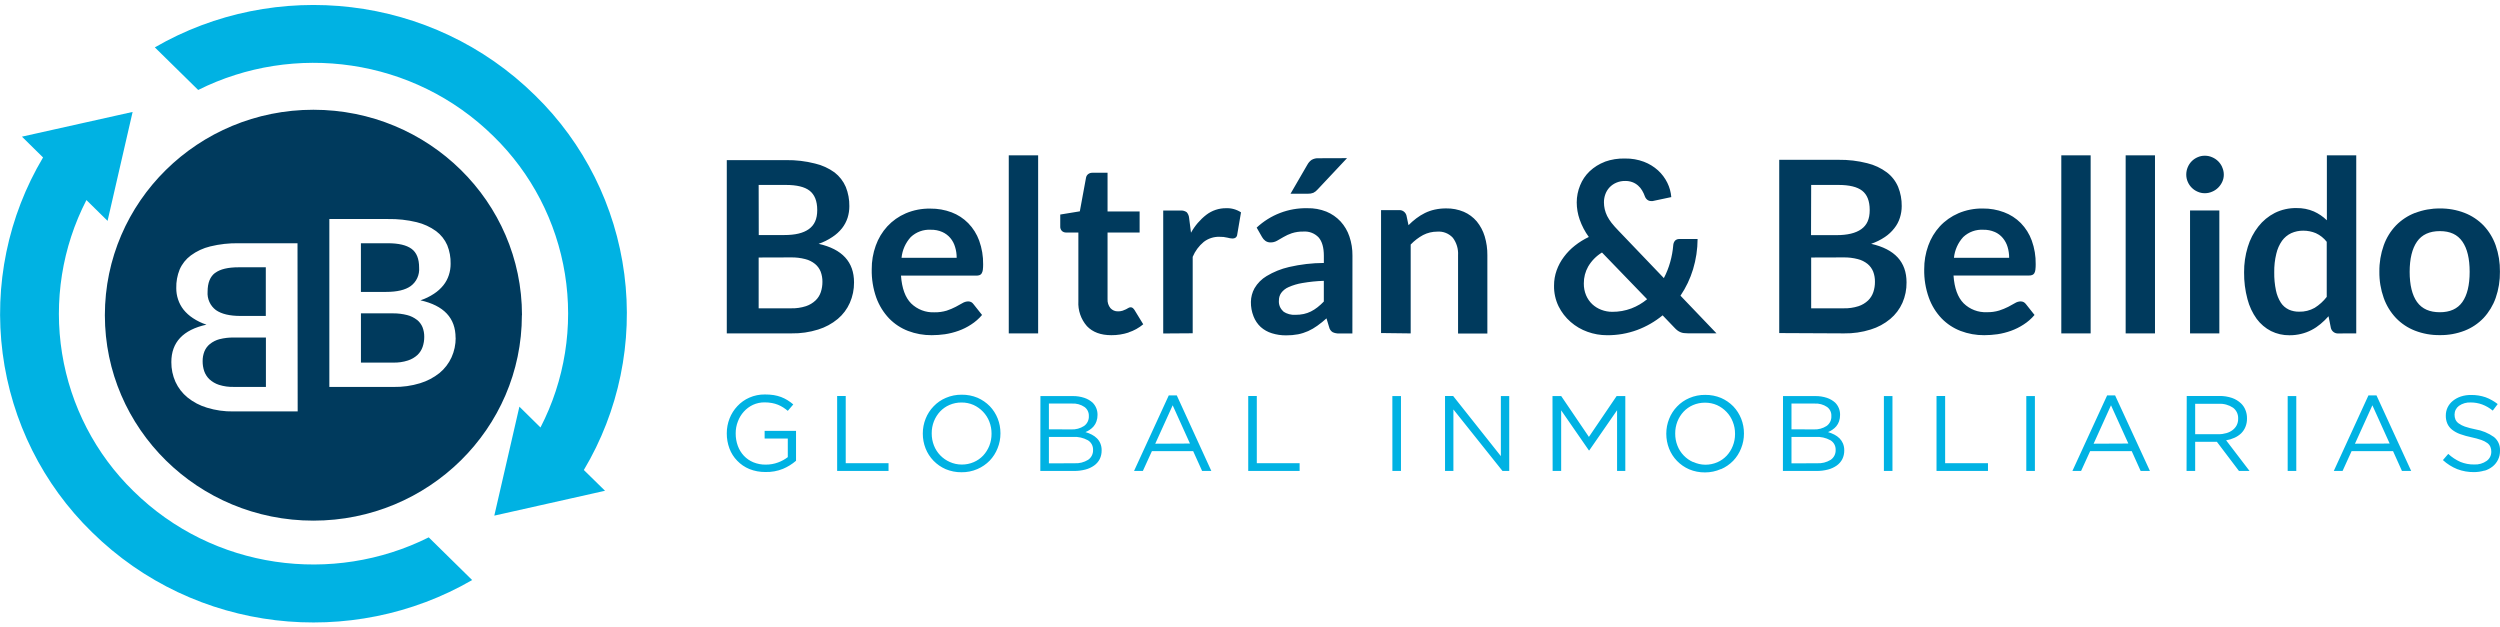
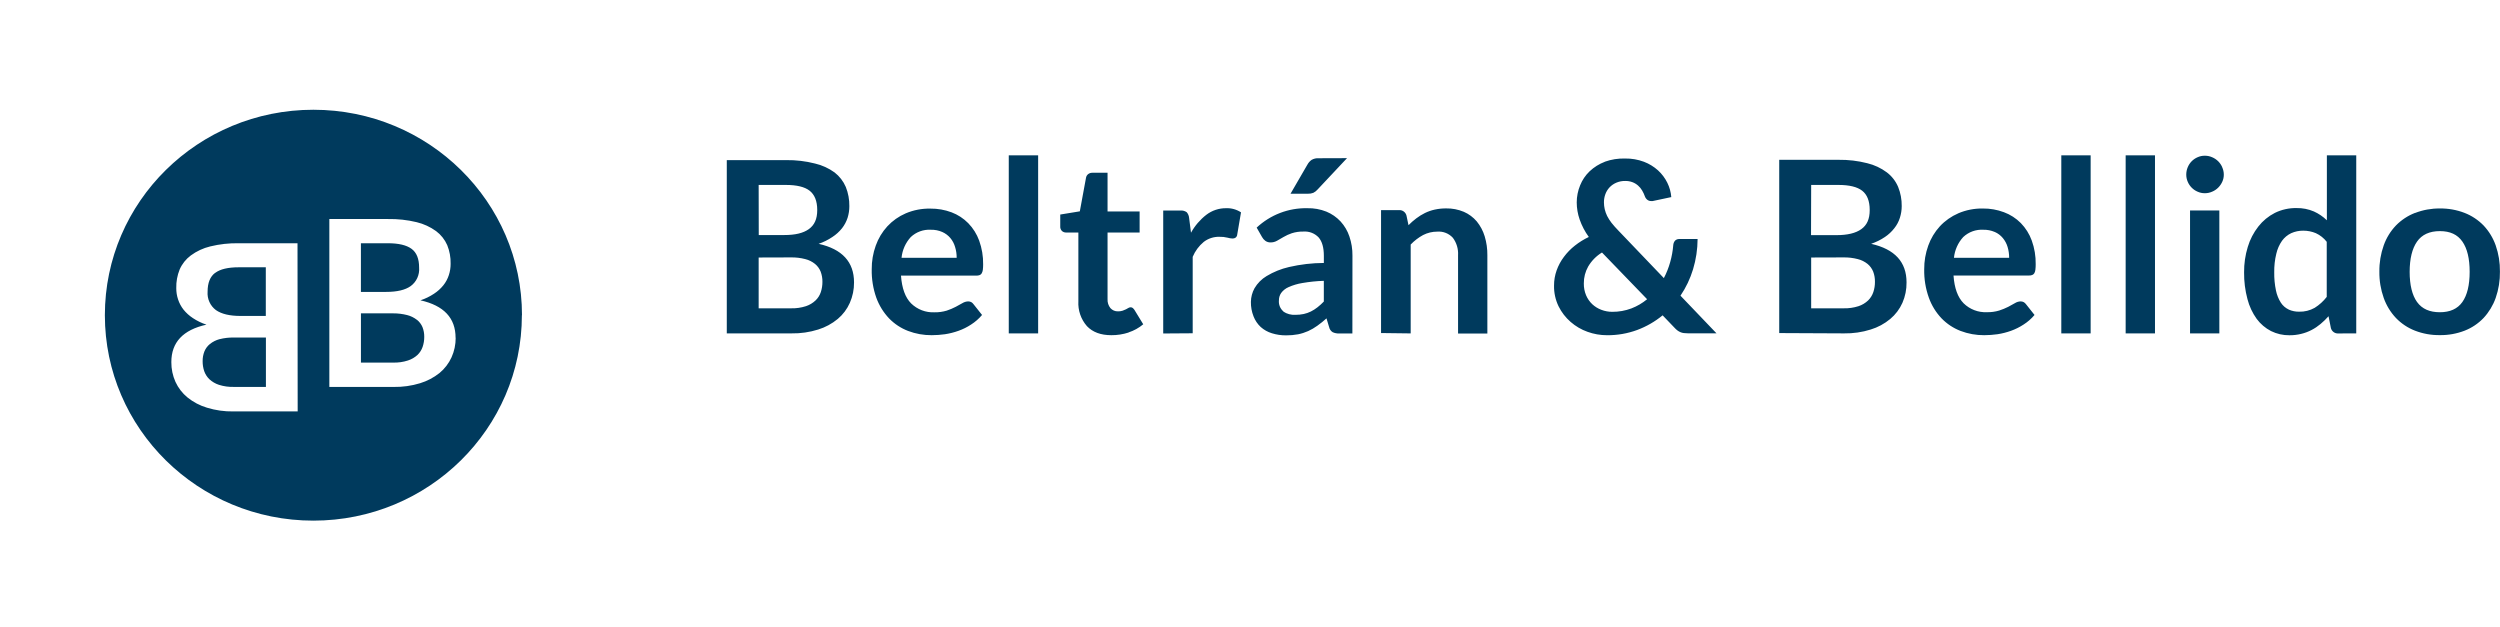
<svg xmlns="http://www.w3.org/2000/svg" width="255" height="64" viewBox="0 0 255 64" fill="none">
-   <path d="M54.582 9.733C59.571 14.597 62.778 21.023 63.68 27.961C64.582 34.9 63.127 41.942 59.552 47.94L61.711 50.059L50.419 52.594L52.978 41.479L55.13 43.602C57.613 38.792 58.489 33.301 57.625 27.949C56.762 22.596 54.206 17.669 50.34 13.901C42.189 5.867 29.964 4.297 20.215 9.177L15.793 4.832C28.035 -2.261 44.062 -0.628 54.582 9.733ZM13.527 11.417L2.239 13.939L4.391 16.061C0.819 22.06 -0.633 29.102 0.27 36.04C1.174 42.978 4.38 49.403 9.367 54.268C19.884 64.629 35.904 66.262 48.16 59.166L43.731 54.81C33.986 59.69 21.761 58.12 13.606 50.086C9.746 46.319 7.194 41.395 6.331 36.048C5.468 30.7 6.339 25.214 8.816 20.406L10.972 22.529L13.527 11.417ZM79.859 47.825C80.344 47.621 80.795 47.342 81.195 46.998V43.949H77.992V44.727H80.355V46.627C80.054 46.857 79.721 47.04 79.366 47.169C78.966 47.319 78.541 47.394 78.113 47.391C77.675 47.399 77.241 47.318 76.835 47.151C76.471 47 76.142 46.773 75.871 46.484C75.603 46.194 75.395 45.853 75.258 45.481C75.11 45.075 75.037 44.645 75.041 44.213V44.192C75.038 43.779 75.114 43.37 75.265 42.987C75.402 42.617 75.608 42.278 75.871 41.986C76.134 41.695 76.451 41.459 76.804 41.292C77.178 41.123 77.583 41.037 77.992 41.042C78.243 41.041 78.493 41.063 78.74 41.108C78.953 41.147 79.162 41.207 79.363 41.288C79.544 41.364 79.72 41.455 79.886 41.559C80.05 41.665 80.206 41.781 80.355 41.907L80.916 41.25C80.73 41.093 80.533 40.949 80.327 40.819C80.119 40.692 79.9 40.584 79.673 40.496C79.428 40.407 79.176 40.34 78.919 40.298C78.623 40.255 78.325 40.234 78.027 40.236C77.479 40.228 76.935 40.338 76.432 40.559C75.97 40.761 75.554 41.057 75.21 41.427C74.867 41.792 74.597 42.22 74.414 42.688C74.227 43.166 74.131 43.675 74.132 44.188V44.213C74.129 44.736 74.221 45.255 74.404 45.745C74.577 46.213 74.847 46.64 75.196 46.995C75.546 47.36 75.967 47.647 76.432 47.839C76.956 48.049 77.515 48.153 78.079 48.145C78.687 48.162 79.293 48.053 79.859 47.825ZM85.389 48.037H90.631V47.245H86.264V40.392H85.389V48.037ZM99.691 47.846C100.162 47.644 100.589 47.352 100.948 46.985C101.296 46.621 101.57 46.191 101.754 45.72C101.949 45.242 102.048 44.73 102.046 44.213C102.048 44.21 102.049 44.206 102.049 44.202C102.049 44.199 102.048 44.195 102.046 44.192C102.049 43.677 101.953 43.166 101.764 42.688C101.579 42.22 101.305 41.793 100.958 41.431C100.601 41.067 100.178 40.776 99.712 40.573C99.2 40.359 98.65 40.253 98.097 40.26C97.541 40.253 96.989 40.363 96.478 40.583C96.007 40.781 95.582 41.074 95.228 41.445C94.877 41.806 94.601 42.235 94.415 42.705C94.223 43.184 94.124 43.696 94.126 44.213V44.237C94.125 44.751 94.221 45.26 94.408 45.738C94.593 46.207 94.868 46.634 95.218 46.995C95.572 47.359 95.993 47.651 96.457 47.853C96.969 48.067 97.518 48.175 98.072 48.169C98.628 48.177 99.18 48.067 99.691 47.846ZM96.874 47.12C96.51 46.96 96.18 46.73 95.903 46.443C95.626 46.155 95.408 45.815 95.262 45.442C95.109 45.051 95.032 44.634 95.035 44.213V44.192C95.032 43.772 95.109 43.356 95.262 42.966C95.409 42.599 95.621 42.262 95.889 41.972C96.161 41.685 96.488 41.457 96.85 41.302C97.236 41.136 97.652 41.052 98.072 41.056C98.495 41.051 98.914 41.136 99.302 41.306C99.666 41.473 99.996 41.709 100.273 42C100.548 42.288 100.765 42.628 100.91 43.001C101.063 43.391 101.14 43.807 101.137 44.227V44.251C101.14 44.67 101.063 45.085 100.91 45.474C100.763 45.841 100.551 46.177 100.283 46.467C100.011 46.754 99.684 46.982 99.322 47.137C98.935 47.304 98.518 47.388 98.097 47.384C97.675 47.385 97.258 47.294 96.874 47.12ZM106.113 48.037H109.557C109.945 48.04 110.332 47.993 110.707 47.895C111.027 47.815 111.33 47.676 111.599 47.485C111.839 47.316 112.036 47.09 112.171 46.828C112.305 46.554 112.372 46.252 112.367 45.946V45.925C112.371 45.687 112.327 45.451 112.236 45.23C112.156 45.037 112.039 44.861 111.892 44.713C111.737 44.559 111.559 44.43 111.365 44.331C111.158 44.224 110.941 44.138 110.718 44.074C110.877 44.009 111.028 43.926 111.169 43.827C111.314 43.731 111.445 43.614 111.558 43.48C111.683 43.331 111.778 43.161 111.84 42.976C111.915 42.766 111.951 42.543 111.947 42.32V42.299C111.949 42.072 111.907 41.846 111.822 41.636C111.736 41.425 111.61 41.234 111.451 41.073C111.204 40.851 110.915 40.684 110.6 40.58C110.22 40.455 109.822 40.394 109.423 40.399H106.124L106.113 48.037ZM106.988 43.789V41.163H109.344C109.794 41.135 110.242 41.257 110.618 41.511C110.759 41.613 110.874 41.749 110.951 41.906C111.028 42.064 111.067 42.238 111.062 42.414V42.434C111.073 42.632 111.033 42.83 110.947 43.008C110.861 43.186 110.731 43.339 110.569 43.452C110.184 43.699 109.734 43.82 109.278 43.8L106.988 43.789ZM106.988 47.263V44.564H109.436C109.971 44.53 110.503 44.651 110.972 44.911C111.136 45.012 111.27 45.155 111.362 45.325C111.453 45.495 111.498 45.687 111.492 45.88V45.901C111.499 46.098 111.456 46.294 111.367 46.47C111.278 46.645 111.146 46.795 110.983 46.905C110.569 47.158 110.089 47.28 109.605 47.252L106.988 47.263ZM115.673 48.037H116.572L117.495 46.016H121.703L122.615 48.037H123.556L120.033 40.333H119.213L115.673 48.037ZM117.836 45.258L119.613 41.34L121.376 45.241L117.836 45.258ZM127.319 48.037H132.561V47.245H128.194V40.392H127.319V48.037ZM142.024 48.037H142.899V40.396H142.02L142.024 48.037ZM147.393 48.037H148.247V41.764L153.254 48.037H153.942V40.396H153.088V46.526L148.219 40.389H147.393V48.037ZM158.368 48.037H159.239V41.854L162.066 45.939H162.107L164.941 41.844V48.037H165.782V40.396H164.897L162.069 44.564L159.242 40.396H158.354L158.368 48.037ZM181.857 48.037H185.3C185.688 48.041 186.075 47.993 186.451 47.895C186.771 47.814 187.075 47.675 187.346 47.485C187.586 47.316 187.782 47.09 187.918 46.828C188.052 46.554 188.119 46.252 188.114 45.946V45.925C188.117 45.687 188.071 45.45 187.98 45.23C187.898 45.038 187.781 44.862 187.635 44.713C187.48 44.559 187.302 44.431 187.108 44.331C186.9 44.224 186.682 44.138 186.458 44.074C186.618 44.009 186.77 43.926 186.912 43.827C187.057 43.73 187.188 43.613 187.301 43.48C187.425 43.331 187.52 43.16 187.584 42.976C187.656 42.765 187.691 42.543 187.687 42.32V42.299C187.69 42.072 187.648 41.846 187.563 41.635C187.477 41.425 187.351 41.233 187.191 41.073C186.945 40.851 186.657 40.683 186.344 40.58C185.964 40.455 185.566 40.394 185.166 40.399H181.867L181.857 48.037ZM182.731 43.789V41.163H185.087C185.538 41.135 185.985 41.257 186.361 41.511C186.502 41.613 186.616 41.749 186.692 41.907C186.769 42.064 186.805 42.238 186.798 42.414V42.434C186.81 42.632 186.771 42.829 186.685 43.008C186.6 43.186 186.47 43.339 186.309 43.452C185.925 43.699 185.474 43.82 185.018 43.8L182.731 43.789ZM182.731 47.263V44.564H185.176C185.711 44.53 186.244 44.65 186.712 44.911C186.877 45.011 187.013 45.153 187.105 45.324C187.197 45.494 187.242 45.686 187.236 45.88V45.901C187.243 46.098 187.2 46.294 187.11 46.47C187.021 46.645 186.889 46.795 186.726 46.905C186.307 47.161 185.821 47.282 185.331 47.252L182.731 47.263ZM192.157 48.037H193.031V40.396H192.157V48.037ZM197.525 48.037H202.774V47.245H198.404V40.392H197.525V48.037ZM206.682 48.037H207.56V40.396H206.682V48.037ZM211.386 48.037H212.271L213.194 46.016H217.437L218.346 48.037H219.293L215.742 40.333H214.926L211.386 48.037ZM213.549 45.258L215.322 41.34L217.092 45.241L213.549 45.258ZM223.029 48.037H223.907V45.067H226.125L228.374 48.037H229.452L227.065 44.911C227.356 44.865 227.64 44.78 227.909 44.657C228.163 44.546 228.396 44.391 228.598 44.199C228.786 44.012 228.935 43.789 229.035 43.542C229.145 43.27 229.199 42.978 229.193 42.685V42.66C229.197 42.372 229.143 42.086 229.035 41.82C228.937 41.569 228.786 41.343 228.594 41.156C228.329 40.903 228.013 40.71 227.668 40.59C227.254 40.451 226.82 40.383 226.383 40.389H223.046L223.029 48.037ZM223.907 44.289V41.188H226.318C226.831 41.16 227.339 41.299 227.768 41.584C227.939 41.711 228.076 41.88 228.167 42.073C228.258 42.267 228.301 42.481 228.291 42.695V42.716C228.296 42.946 228.244 43.174 228.14 43.379C228.039 43.573 227.895 43.74 227.72 43.869C227.532 44.011 227.319 44.116 227.093 44.178C226.832 44.255 226.562 44.293 226.29 44.289H223.907ZM233.343 48.037H234.221V40.396H233.343V48.037ZM238.047 48.037H238.942L239.862 46.016H244.091L245 48.037H245.94L242.403 40.333H241.58L238.047 48.037ZM240.206 45.258L241.983 41.34L243.746 45.241L240.206 45.258ZM253.426 48.013C253.73 47.92 254.012 47.771 254.26 47.572C254.49 47.384 254.676 47.146 254.804 46.877C254.938 46.599 255.005 46.293 255 45.984V45.963C255.014 45.699 254.965 45.435 254.858 45.194C254.751 44.952 254.588 44.74 254.384 44.574C253.814 44.171 253.16 43.902 252.473 43.789C252.115 43.72 251.761 43.627 251.415 43.511C251.188 43.434 250.973 43.323 250.778 43.181C250.638 43.082 250.526 42.946 250.455 42.789C250.393 42.634 250.363 42.469 250.365 42.303V42.282C250.365 42.11 250.405 41.94 250.482 41.787C250.56 41.633 250.672 41.501 250.809 41.399C251.162 41.15 251.588 41.028 252.018 41.052C252.41 41.051 252.799 41.118 253.168 41.25C253.565 41.398 253.933 41.612 254.26 41.882L254.766 41.215C254.392 40.921 253.975 40.686 253.53 40.521C253.05 40.357 252.545 40.279 252.039 40.288C251.688 40.283 251.339 40.336 251.006 40.444C250.712 40.541 250.438 40.689 250.196 40.882C249.973 41.06 249.791 41.285 249.663 41.542C249.537 41.801 249.472 42.087 249.473 42.375V42.396C249.466 42.678 249.52 42.958 249.632 43.216C249.74 43.455 249.905 43.665 250.11 43.827C250.357 44.019 250.632 44.171 250.926 44.275C251.306 44.412 251.695 44.521 252.09 44.602C252.431 44.672 252.767 44.764 253.096 44.876C253.315 44.95 253.521 45.056 253.709 45.192C253.846 45.292 253.954 45.426 254.022 45.581C254.083 45.732 254.114 45.894 254.112 46.057V46.078C254.114 46.261 254.072 46.441 253.99 46.604C253.907 46.766 253.788 46.907 253.64 47.012C253.272 47.272 252.828 47.4 252.38 47.377C251.89 47.388 251.404 47.297 250.951 47.11C250.499 46.908 250.084 46.634 249.721 46.297L249.177 46.929C249.606 47.323 250.102 47.636 250.641 47.853C251.185 48.059 251.763 48.162 252.345 48.155C252.711 48.156 253.076 48.102 253.426 47.995V48.013ZM175.527 47.863C175.998 47.662 176.425 47.369 176.784 47.002C177.133 46.638 177.406 46.208 177.59 45.738C177.785 45.26 177.885 44.747 177.883 44.23C177.885 44.227 177.886 44.223 177.886 44.22C177.886 44.216 177.885 44.212 177.883 44.209C177.886 43.694 177.79 43.184 177.6 42.705C177.414 42.238 177.141 41.811 176.795 41.448C176.437 41.084 176.014 40.793 175.548 40.59C175.036 40.377 174.487 40.271 173.933 40.278C173.377 40.27 172.826 40.38 172.314 40.6C171.844 40.798 171.418 41.092 171.064 41.462C170.713 41.824 170.437 42.252 170.252 42.723C170.059 43.202 169.961 43.714 169.962 44.23V44.255C169.962 44.768 170.058 45.277 170.245 45.755C170.429 46.224 170.704 46.652 171.054 47.012C171.408 47.377 171.829 47.668 172.294 47.87C172.805 48.085 173.355 48.192 173.909 48.186C174.466 48.189 175.017 48.073 175.527 47.846V47.863ZM172.71 47.137C172.345 46.979 172.015 46.748 171.739 46.46C171.462 46.173 171.244 45.833 171.099 45.46C170.945 45.068 170.868 44.651 170.872 44.23V44.209C170.868 43.79 170.946 43.373 171.099 42.983C171.245 42.616 171.458 42.279 171.726 41.99C171.997 41.704 172.322 41.476 172.683 41.319C173.07 41.154 173.488 41.07 173.909 41.073C174.331 41.069 174.75 41.154 175.138 41.323C175.502 41.491 175.832 41.726 176.109 42.018C176.385 42.305 176.6 42.645 176.743 43.018C176.899 43.407 176.977 43.824 176.974 44.244V44.268C176.977 44.687 176.899 45.103 176.743 45.491C176.599 45.859 176.387 46.196 176.12 46.484C175.848 46.771 175.521 46.999 175.159 47.155C174.771 47.321 174.354 47.405 173.933 47.401C173.51 47.396 173.093 47.3 172.71 47.12V47.137Z" fill="#00B2E3" />
  <path d="M39.399 29.774H36.813V24.811H39.568C40.656 24.811 41.462 25.002 41.978 25.38C42.495 25.759 42.75 26.398 42.75 27.294C42.779 27.656 42.715 28.02 42.565 28.35C42.415 28.68 42.183 28.966 41.892 29.18C41.337 29.576 40.506 29.774 39.399 29.774ZM21.943 27.832C21.434 28.211 21.175 28.85 21.175 29.746C21.147 30.108 21.21 30.471 21.36 30.801C21.509 31.131 21.74 31.417 22.029 31.632C22.598 32.028 23.427 32.226 24.526 32.226H27.112V27.263H24.357C23.269 27.263 22.47 27.447 21.954 27.832H21.943ZM22.387 34.595C22.033 34.691 21.701 34.858 21.413 35.088C21.163 35.289 20.969 35.551 20.848 35.849C20.724 36.166 20.663 36.505 20.669 36.846C20.666 37.188 20.72 37.529 20.828 37.853C20.938 38.168 21.119 38.452 21.358 38.683C21.639 38.941 21.971 39.135 22.332 39.253C22.821 39.407 23.332 39.479 23.844 39.465H27.123V34.428H23.855C23.364 34.419 22.874 34.475 22.398 34.595H22.387ZM42.523 32.622C42.231 32.395 41.895 32.23 41.538 32.139C41.064 32.018 40.577 31.959 40.088 31.962H36.816V36.985H40.102C40.612 36.999 41.121 36.927 41.607 36.77C41.969 36.654 42.303 36.461 42.585 36.203C42.824 35.973 43.004 35.688 43.111 35.373C43.22 35.049 43.275 34.708 43.273 34.366C43.279 34.024 43.218 33.684 43.094 33.366C42.971 33.075 42.778 32.819 42.533 32.622H42.523ZM53.232 32.15C53.232 43.72 43.707 53.105 31.964 53.105C20.221 53.105 10.696 43.727 10.696 32.15C10.696 20.573 20.218 11.195 31.964 11.195C43.711 11.195 53.243 20.577 53.243 32.15H53.232ZM30.346 24.811H24.357C23.377 24.793 22.398 24.901 21.444 25.134C20.729 25.306 20.054 25.62 19.46 26.058C18.964 26.426 18.572 26.919 18.324 27.489C18.081 28.09 17.964 28.736 17.98 29.385C17.977 29.777 18.038 30.167 18.162 30.538C18.285 30.916 18.473 31.268 18.717 31.58C18.991 31.919 19.316 32.212 19.681 32.449C20.108 32.733 20.571 32.957 21.058 33.115C18.668 33.644 17.475 34.917 17.477 36.936C17.471 37.63 17.614 38.318 17.897 38.951C18.18 39.569 18.601 40.114 19.126 40.542C19.714 41.016 20.388 41.37 21.11 41.584C21.981 41.852 22.889 41.981 23.799 41.966H30.363L30.346 24.811ZM46.469 34.453C46.469 32.438 45.274 31.165 42.884 30.632C43.371 30.473 43.834 30.249 44.262 29.965C44.627 29.73 44.953 29.436 45.226 29.097C45.473 28.787 45.662 28.434 45.784 28.055C45.905 27.683 45.965 27.293 45.963 26.902C45.979 26.252 45.861 25.607 45.618 25.005C45.369 24.437 44.978 23.944 44.482 23.574C43.886 23.143 43.212 22.833 42.498 22.661C41.543 22.431 40.563 22.324 39.582 22.341H33.593V39.468H40.153C41.065 39.483 41.974 39.356 42.846 39.09C43.567 38.871 44.24 38.518 44.83 38.048C45.354 37.616 45.773 37.07 46.056 36.45C46.339 35.823 46.483 35.142 46.479 34.453H46.469ZM80.737 34.005C81.658 34.02 82.575 33.888 83.454 33.612C84.183 33.388 84.862 33.02 85.451 32.532C85.982 32.087 86.404 31.525 86.684 30.889C86.973 30.233 87.118 29.523 87.111 28.805C87.111 26.721 85.907 25.409 83.499 24.87C83.995 24.702 84.466 24.468 84.9 24.175C85.275 23.932 85.609 23.629 85.889 23.279C86.137 22.961 86.328 22.601 86.454 22.216C86.575 21.831 86.635 21.429 86.633 21.025C86.643 20.355 86.52 19.69 86.271 19.069C86.021 18.486 85.627 17.977 85.128 17.59C84.529 17.157 83.851 16.847 83.134 16.68C82.174 16.435 81.186 16.318 80.196 16.332H74.132V34.005H80.737ZM77.383 18.864H80.169C81.264 18.864 82.077 19.059 82.579 19.451C83.082 19.844 83.358 20.493 83.358 21.424C83.358 22.355 83.068 22.963 82.497 23.373C81.925 23.783 81.102 23.974 79.997 23.974H77.393L77.383 18.864ZM80.678 26.256C81.172 26.246 81.664 26.305 82.142 26.429C82.504 26.519 82.843 26.688 83.134 26.922C83.387 27.13 83.584 27.399 83.706 27.704C83.831 28.037 83.893 28.39 83.888 28.746C83.89 29.1 83.835 29.452 83.726 29.788C83.619 30.113 83.435 30.407 83.189 30.642C82.908 30.908 82.573 31.109 82.207 31.23C81.717 31.388 81.204 31.462 80.689 31.448H77.383V26.266L80.678 26.256ZM92.387 21.761C91.675 22.067 91.035 22.518 90.507 23.088C89.987 23.657 89.585 24.325 89.326 25.054C89.047 25.828 88.909 26.645 88.916 27.468C88.897 28.455 89.055 29.438 89.384 30.368C89.669 31.152 90.111 31.868 90.682 32.473C91.229 33.037 91.89 33.474 92.621 33.755C93.391 34.048 94.209 34.195 95.032 34.189C95.484 34.188 95.937 34.156 96.385 34.092C96.854 34.021 97.316 33.905 97.763 33.744C98.216 33.584 98.648 33.369 99.05 33.105C99.47 32.837 99.847 32.507 100.17 32.126L99.295 31.024C99.235 30.939 99.157 30.868 99.068 30.816C98.969 30.767 98.861 30.742 98.751 30.743C98.546 30.75 98.347 30.81 98.172 30.917C97.979 31.028 97.745 31.157 97.484 31.296C97.188 31.45 96.88 31.58 96.564 31.684C96.157 31.806 95.735 31.864 95.311 31.855C94.874 31.875 94.438 31.805 94.03 31.649C93.621 31.493 93.248 31.255 92.934 30.948C92.335 30.344 91.994 29.402 91.901 28.114H99.584C99.701 28.118 99.819 28.099 99.929 28.058C100.016 28.024 100.089 27.96 100.135 27.878C100.194 27.77 100.232 27.652 100.249 27.53C100.272 27.341 100.282 27.151 100.28 26.961C100.292 26.138 100.155 25.32 99.877 24.547C99.635 23.879 99.255 23.272 98.761 22.765C98.28 22.276 97.7 21.898 97.06 21.657C96.369 21.398 95.638 21.27 94.901 21.278C94.039 21.26 93.182 21.424 92.387 21.761ZM96.109 23.661C96.428 23.801 96.711 24.012 96.936 24.279C97.158 24.545 97.322 24.855 97.418 25.189C97.529 25.548 97.584 25.922 97.58 26.297H91.957C92.034 25.506 92.366 24.763 92.9 24.178C93.174 23.921 93.496 23.722 93.849 23.594C94.201 23.466 94.575 23.412 94.949 23.435C95.347 23.425 95.743 23.502 96.109 23.661ZM102.894 15.846V34.005H105.89V15.846H102.894ZM115.112 33.907C115.659 33.73 116.167 33.448 116.61 33.077L115.714 31.611C115.663 31.537 115.603 31.469 115.535 31.41C115.471 31.363 115.394 31.34 115.315 31.344C115.238 31.345 115.163 31.368 115.098 31.41L114.85 31.549C114.739 31.605 114.624 31.653 114.506 31.691C114.354 31.74 114.196 31.762 114.037 31.757C113.892 31.763 113.747 31.736 113.613 31.679C113.48 31.622 113.36 31.536 113.262 31.427C113.055 31.169 112.951 30.842 112.97 30.511V23.717H116.241V21.567H112.97V17.621H111.441C111.282 17.613 111.125 17.661 110.997 17.756C110.877 17.848 110.797 17.982 110.773 18.131L110.142 21.556L108.145 21.883V23.081C108.138 23.168 108.149 23.255 108.178 23.337C108.208 23.419 108.254 23.494 108.314 23.557C108.43 23.663 108.581 23.72 108.737 23.717H109.994V30.719C109.94 31.652 110.254 32.569 110.869 33.268C111.452 33.882 112.28 34.189 113.352 34.189C113.949 34.193 114.543 34.102 115.112 33.918V33.907ZM121.655 33.994V26.197C121.903 25.605 122.289 25.083 122.781 24.675C123.24 24.322 123.805 24.138 124.382 24.154C124.661 24.145 124.941 24.176 125.212 24.244C125.376 24.293 125.544 24.321 125.715 24.328C125.83 24.334 125.944 24.301 126.038 24.234C126.084 24.196 126.121 24.149 126.148 24.096C126.176 24.043 126.192 23.985 126.197 23.925L126.583 21.66C126.131 21.363 125.599 21.214 125.06 21.237C124.335 21.23 123.628 21.465 123.049 21.907C122.409 22.403 121.875 23.026 121.482 23.737L121.29 22.237C121.273 22.02 121.189 21.815 121.049 21.65C120.862 21.515 120.633 21.453 120.405 21.476H118.648V34.015L121.655 33.994ZM137.95 26.075C137.958 25.411 137.853 24.751 137.64 24.123C137.45 23.553 137.142 23.03 136.738 22.588C136.332 22.152 135.837 21.81 135.288 21.584C134.67 21.339 134.01 21.221 133.346 21.237C131.435 21.197 129.583 21.906 128.18 23.216L128.728 24.178C128.813 24.333 128.93 24.467 129.072 24.571C129.225 24.677 129.407 24.732 129.592 24.727C129.825 24.731 130.054 24.672 130.257 24.557C130.46 24.446 130.677 24.317 130.918 24.175C131.186 24.018 131.468 23.889 131.762 23.79C132.154 23.665 132.563 23.608 132.974 23.619C133.258 23.6 133.542 23.645 133.807 23.749C134.072 23.854 134.311 24.016 134.506 24.224C134.851 24.627 135.033 25.245 135.033 26.085V26.822C133.838 26.827 132.648 26.966 131.483 27.235C130.676 27.421 129.904 27.732 129.193 28.159C128.685 28.462 128.261 28.89 127.96 29.402C127.725 29.828 127.599 30.305 127.592 30.792C127.583 31.297 127.675 31.799 127.86 32.268C128.019 32.681 128.268 33.051 128.59 33.352C128.922 33.647 129.313 33.866 129.737 33.994C130.208 34.14 130.698 34.212 131.19 34.206C131.597 34.21 132.003 34.174 132.402 34.099C132.758 34.028 133.105 33.917 133.435 33.769C133.765 33.618 134.079 33.436 134.372 33.223C134.696 32.991 135.006 32.741 135.302 32.473L135.57 33.366C135.593 33.472 135.637 33.573 135.699 33.662C135.761 33.751 135.84 33.826 135.932 33.883C136.14 33.98 136.368 34.024 136.597 34.012H137.943L137.95 26.075ZM130.915 31.771C130.751 31.635 130.623 31.46 130.542 31.262C130.461 31.064 130.43 30.849 130.45 30.636C130.447 30.369 130.525 30.109 130.674 29.889C130.868 29.624 131.13 29.416 131.431 29.288C131.882 29.087 132.357 28.946 132.843 28.868C133.566 28.743 134.297 28.668 135.03 28.645V30.757C134.828 30.97 134.61 31.167 134.379 31.348C134.171 31.51 133.949 31.652 133.714 31.771C133.481 31.886 133.235 31.973 132.981 32.028C132.702 32.086 132.418 32.114 132.134 32.112C131.698 32.139 131.266 32.023 130.901 31.782L130.915 31.771ZM134.51 16.141C134.257 16.123 134.004 16.181 133.783 16.308C133.606 16.434 133.46 16.599 133.356 16.791L131.634 19.76H133.411C133.599 19.767 133.787 19.735 133.962 19.667C134.131 19.582 134.281 19.464 134.403 19.319L137.396 16.131L134.51 16.141ZM143.89 34.008V24.943C144.259 24.556 144.686 24.229 145.154 23.974C145.606 23.742 146.107 23.623 146.614 23.626C146.907 23.604 147.201 23.649 147.474 23.758C147.748 23.867 147.993 24.037 148.192 24.255C148.573 24.765 148.761 25.396 148.722 26.033V34.022H151.711V26.033C151.719 25.381 151.627 24.73 151.439 24.106C151.271 23.55 150.996 23.033 150.63 22.584C150.27 22.161 149.819 21.826 149.311 21.605C148.738 21.365 148.123 21.246 147.503 21.257C147.113 21.255 146.724 21.296 146.342 21.379C145.997 21.455 145.662 21.572 145.344 21.726C145.032 21.88 144.735 22.064 144.459 22.275C144.178 22.487 143.913 22.719 143.667 22.97L143.46 21.983C143.416 21.816 143.316 21.669 143.176 21.568C143.037 21.467 142.867 21.419 142.695 21.431H140.867V33.97L143.89 34.008ZM163.695 16.502C163.118 16.72 162.589 17.05 162.138 17.475C161.717 17.877 161.387 18.367 161.171 18.909C160.944 19.46 160.827 20.05 160.826 20.646C160.828 21.238 160.928 21.825 161.122 22.383C161.346 23.022 161.661 23.625 162.059 24.172C161.553 24.41 161.076 24.706 160.637 25.054C160.214 25.384 159.838 25.771 159.518 26.203C159.203 26.62 158.954 27.083 158.777 27.576C158.599 28.076 158.509 28.604 158.512 29.135C158.499 29.865 158.657 30.587 158.974 31.243C159.276 31.852 159.695 32.394 160.206 32.838C160.713 33.28 161.297 33.621 161.928 33.845C162.566 34.076 163.238 34.193 163.915 34.192C164.966 34.202 166.01 34.021 166.997 33.657C167.936 33.306 168.811 32.802 169.587 32.164L170.796 33.425C170.888 33.528 170.989 33.622 171.099 33.706C171.192 33.777 171.294 33.835 171.402 33.88C171.511 33.928 171.627 33.96 171.746 33.973C171.881 33.991 172.017 33.999 172.153 33.998H175.08L171.409 30.16C171.97 29.331 172.403 28.421 172.693 27.461C172.995 26.462 173.15 25.424 173.155 24.38H171.292C171.21 24.376 171.129 24.389 171.053 24.418C170.977 24.447 170.908 24.492 170.851 24.55C170.744 24.679 170.682 24.838 170.672 25.005C170.624 25.593 170.519 26.175 170.358 26.742C170.2 27.305 169.984 27.849 169.714 28.367L165.062 23.505C164.819 23.258 164.589 22.998 164.373 22.727C164.205 22.509 164.057 22.276 163.929 22.032C163.821 21.811 163.738 21.578 163.681 21.337C163.63 21.109 163.603 20.876 163.602 20.643C163.6 20.357 163.649 20.074 163.747 19.806C163.841 19.547 163.986 19.311 164.174 19.111C164.369 18.907 164.603 18.745 164.862 18.635C165.149 18.513 165.457 18.453 165.768 18.458C166.024 18.452 166.279 18.496 166.519 18.586C166.729 18.666 166.922 18.784 167.09 18.934C167.253 19.077 167.392 19.246 167.5 19.434C167.614 19.626 167.709 19.83 167.783 20.042C167.833 20.18 167.923 20.301 168.041 20.389C168.148 20.468 168.277 20.509 168.409 20.507H168.488C168.516 20.512 168.544 20.512 168.571 20.507L170.472 20.104C170.43 19.594 170.292 19.097 170.066 18.639C169.83 18.163 169.509 17.735 169.119 17.378C168.696 16.998 168.208 16.7 167.679 16.499C167.068 16.271 166.42 16.159 165.768 16.169C165.058 16.148 164.351 16.259 163.681 16.499L163.695 16.502ZM161.994 27.186C162.339 26.599 162.823 26.108 163.402 25.755L168.006 30.521C167.525 30.919 166.983 31.236 166.402 31.459C165.779 31.692 165.12 31.81 164.456 31.806C164.074 31.808 163.694 31.738 163.337 31.601C162.994 31.473 162.679 31.278 162.41 31.028C162.14 30.772 161.925 30.462 161.78 30.118C161.621 29.735 161.543 29.324 161.55 28.909C161.544 28.305 161.697 27.711 161.994 27.186ZM188.097 34.005C189.015 34.02 189.93 33.888 190.807 33.612C191.538 33.39 192.219 33.023 192.808 32.532C193.34 32.087 193.764 31.525 194.047 30.889C194.334 30.233 194.477 29.522 194.467 28.805C194.467 26.721 193.269 25.415 190.855 24.87C191.352 24.701 191.824 24.468 192.26 24.175C192.628 23.93 192.953 23.626 193.224 23.276C193.477 22.96 193.668 22.599 193.789 22.213C193.912 21.828 193.975 21.426 193.975 21.021C193.984 20.351 193.86 19.686 193.61 19.066C193.362 18.48 192.967 17.97 192.463 17.586C191.866 17.141 191.185 16.822 190.463 16.648C189.504 16.403 188.517 16.287 187.529 16.301H181.481V33.973L188.097 34.005ZM184.739 18.864H187.529C188.627 18.864 189.433 19.059 189.939 19.451C190.445 19.844 190.71 20.493 190.71 21.424C190.71 22.355 190.425 22.963 189.853 23.373C189.281 23.783 188.438 23.984 187.332 23.984H184.725L184.739 18.864ZM188.035 26.256C188.528 26.246 189.021 26.305 189.498 26.429C189.861 26.519 190.201 26.688 190.494 26.922C190.745 27.131 190.942 27.4 191.065 27.704C191.19 28.037 191.251 28.39 191.244 28.746C191.248 29.1 191.193 29.452 191.082 29.788C190.975 30.111 190.793 30.404 190.552 30.642C190.271 30.908 189.936 31.109 189.571 31.23C189.079 31.388 188.564 31.462 188.049 31.448H184.739V26.266L188.035 26.256ZM199.743 21.761C199.032 22.067 198.391 22.518 197.863 23.088C197.343 23.657 196.941 24.325 196.682 25.054C196.403 25.827 196.263 26.645 196.269 27.468C196.25 28.456 196.411 29.439 196.744 30.368C197.025 31.153 197.466 31.87 198.039 32.473C198.585 33.037 199.247 33.474 199.977 33.755C200.747 34.048 201.565 34.196 202.388 34.189C202.841 34.188 203.293 34.156 203.741 34.092C204.21 34.02 204.672 33.904 205.119 33.744C205.57 33.582 206.001 33.367 206.403 33.105C206.823 32.838 207.201 32.508 207.522 32.126L206.648 31.024C206.587 30.938 206.506 30.867 206.414 30.816C206.318 30.767 206.211 30.742 206.104 30.743C205.9 30.748 205.701 30.808 205.529 30.917C205.329 31.028 205.102 31.157 204.84 31.296C204.543 31.446 204.234 31.573 203.917 31.674C203.51 31.796 203.087 31.853 202.663 31.844C202.228 31.864 201.792 31.794 201.384 31.638C200.976 31.483 200.604 31.244 200.291 30.938C199.692 30.333 199.347 29.392 199.258 28.103H206.944C207.061 28.108 207.178 28.09 207.288 28.048C207.377 28.012 207.452 27.949 207.502 27.867C207.559 27.759 207.596 27.642 207.609 27.52C207.631 27.331 207.642 27.141 207.64 26.95C207.654 26.128 207.519 25.309 207.24 24.536C206.999 23.869 206.618 23.261 206.124 22.754C205.637 22.263 205.05 21.885 204.402 21.646C203.712 21.387 202.98 21.259 202.243 21.268C201.383 21.254 200.529 21.422 199.736 21.761H199.743ZM203.469 23.661C203.786 23.8 204.067 24.012 204.289 24.279C204.51 24.546 204.676 24.856 204.774 25.189C204.883 25.548 204.936 25.922 204.933 26.297H199.302C199.383 25.506 199.715 24.763 200.249 24.178C200.523 23.921 200.845 23.723 201.196 23.595C201.548 23.467 201.922 23.413 202.295 23.435C202.696 23.425 203.094 23.502 203.462 23.661H203.469ZM210.253 15.846V34.005H213.246V15.846H210.253ZM216.817 15.846V34.005H219.809V15.846H216.817ZM226.669 17.055C226.568 16.826 226.426 16.619 226.249 16.443C226.072 16.27 225.864 16.132 225.636 16.037C225.401 15.933 225.146 15.881 224.889 15.884C224.636 15.881 224.386 15.934 224.155 16.037C223.932 16.133 223.728 16.271 223.556 16.443C223.383 16.619 223.245 16.826 223.15 17.055C223.049 17.294 222.997 17.552 222.998 17.812C222.997 18.064 223.049 18.314 223.15 18.545C223.246 18.77 223.384 18.974 223.556 19.146C223.728 19.319 223.931 19.457 224.155 19.552C224.386 19.657 224.636 19.71 224.889 19.708C225.146 19.71 225.401 19.657 225.636 19.552C225.865 19.458 226.073 19.32 226.249 19.146C226.425 18.973 226.567 18.77 226.669 18.545C226.776 18.316 226.83 18.065 226.828 17.812C226.828 17.55 226.771 17.292 226.662 17.055H226.669ZM223.384 21.466V34.005H226.373V21.466H223.384ZM240.337 34.005V15.846H237.341V22.47C236.955 22.095 236.508 21.791 236.019 21.57C235.457 21.329 234.852 21.211 234.242 21.223C233.478 21.21 232.722 21.379 232.034 21.716C231.38 22.05 230.805 22.524 230.351 23.105C229.865 23.725 229.499 24.432 229.273 25.189C229.016 26.028 228.889 26.902 228.897 27.78C228.887 28.703 229.003 29.623 229.242 30.514C229.429 31.239 229.749 31.922 230.185 32.529C230.571 33.049 231.071 33.473 231.645 33.769C232.227 34.057 232.867 34.203 233.515 34.196C233.925 34.2 234.333 34.152 234.731 34.053C235.097 33.965 235.451 33.832 235.785 33.657C236.11 33.488 236.416 33.283 236.697 33.046C236.988 32.804 237.26 32.539 237.51 32.254L237.751 33.463C237.795 33.63 237.895 33.776 238.035 33.877C238.174 33.977 238.345 34.025 238.515 34.012L240.337 34.005ZM233.45 31.573C233.125 31.42 232.849 31.18 232.651 30.879C232.408 30.498 232.238 30.075 232.148 29.632C232.021 29.02 231.962 28.395 231.972 27.77C231.962 27.134 232.032 26.499 232.183 25.881C232.291 25.407 232.489 24.959 232.765 24.561C233.007 24.228 233.328 23.962 233.698 23.786C234.085 23.611 234.506 23.524 234.931 23.529C235.374 23.527 235.813 23.614 236.222 23.786C236.655 23.985 237.034 24.287 237.327 24.665V30.285C236.985 30.727 236.568 31.105 236.095 31.4C235.61 31.673 235.062 31.808 234.507 31.792C234.146 31.797 233.788 31.725 233.457 31.58L233.45 31.573ZM246.333 21.716C245.601 21.999 244.938 22.436 244.387 22.998C243.834 23.577 243.409 24.268 243.14 25.026C242.834 25.885 242.684 26.792 242.696 27.704C242.683 28.62 242.834 29.53 243.14 30.392C243.41 31.153 243.835 31.849 244.387 32.435C244.934 33.004 245.598 33.446 246.333 33.73C247.14 34.041 247.999 34.195 248.864 34.182C249.726 34.195 250.583 34.041 251.388 33.73C252.119 33.446 252.78 33.004 253.323 32.435C253.87 31.846 254.29 31.151 254.559 30.392C254.859 29.529 255.006 28.619 254.993 27.704C255.005 26.793 254.859 25.886 254.559 25.026C254.292 24.27 253.871 23.579 253.323 22.998C252.776 22.436 252.116 21.999 251.388 21.716C250.583 21.405 249.726 21.252 248.864 21.264C248.001 21.255 247.144 21.41 246.339 21.723L246.333 21.716ZM246.536 30.802C246.04 30.108 245.785 29.066 245.785 27.728C245.785 26.391 246.04 25.356 246.536 24.644C247.032 23.932 247.813 23.574 248.864 23.574C249.914 23.574 250.661 23.922 251.161 24.637C251.66 25.352 251.904 26.374 251.904 27.728C251.904 29.083 251.653 30.108 251.161 30.806C250.668 31.504 249.897 31.848 248.864 31.848C247.831 31.848 247.052 31.514 246.543 30.809L246.536 30.802Z" fill="#003A5D" />
</svg>